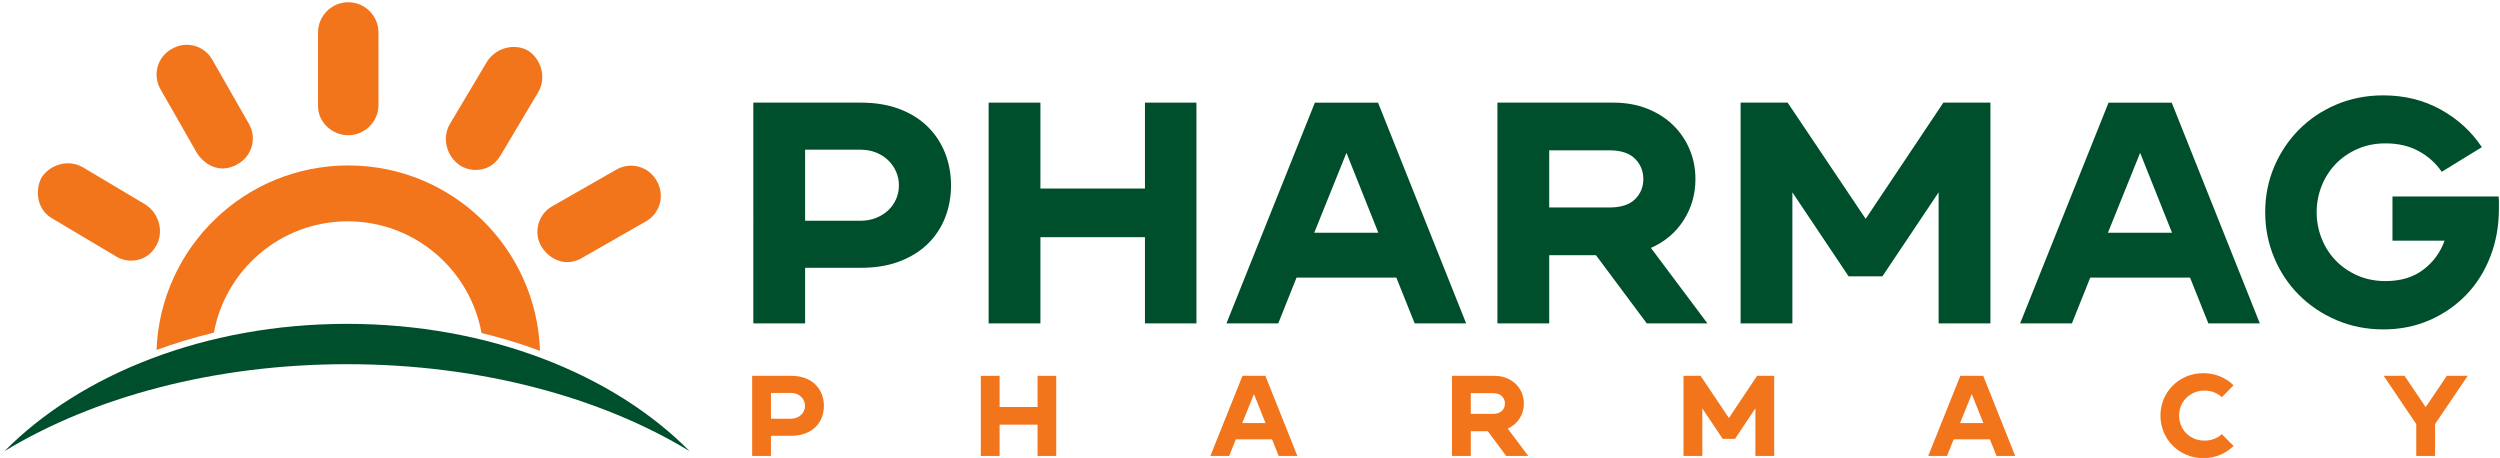
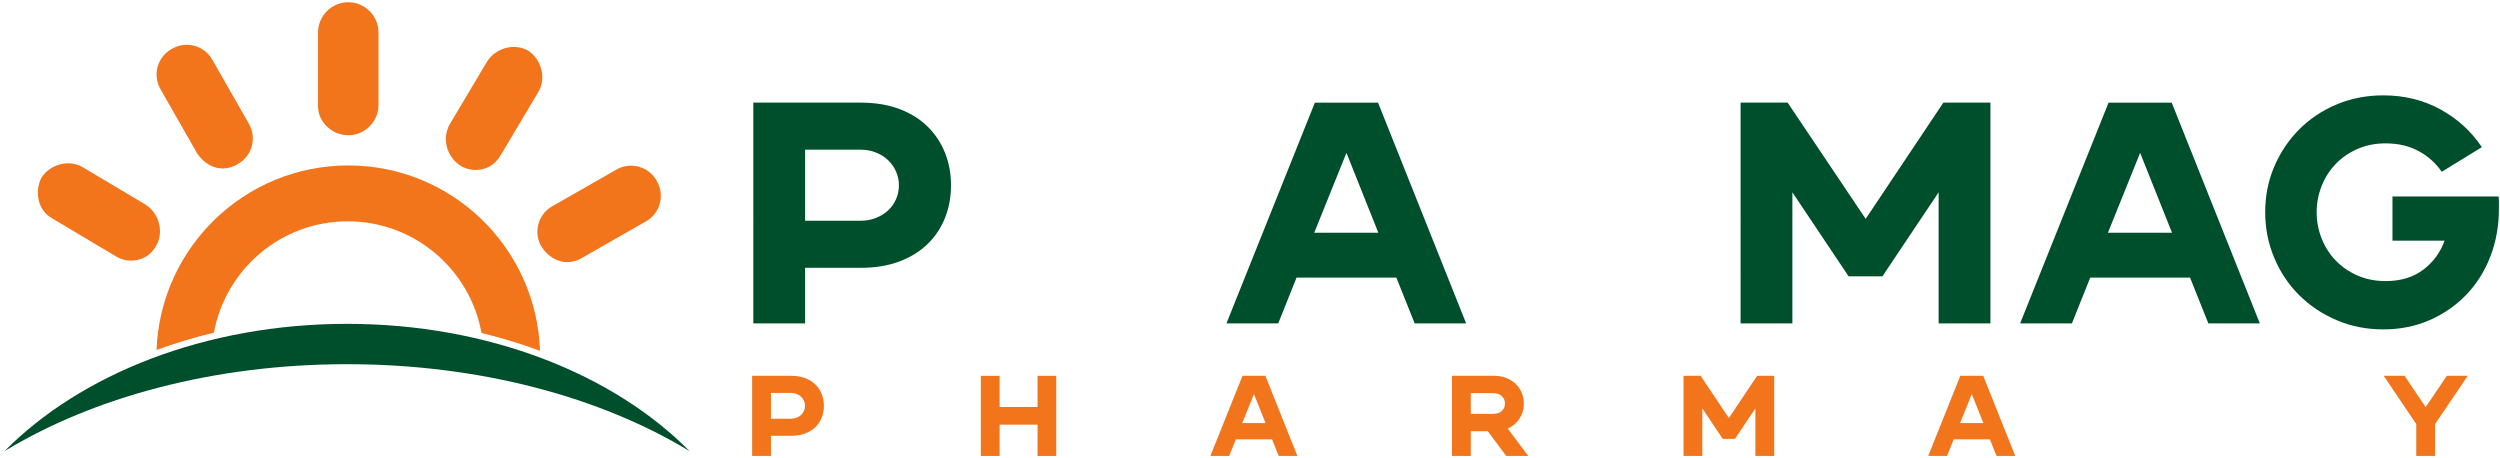
<svg xmlns="http://www.w3.org/2000/svg" id="Layer_1" viewBox="0 0 367.462 67.309">
  <defs>
    <style>      .st0 {        fill: #f2741b;      }      .st1 {        fill: #004f2c;      }    </style>
  </defs>
  <g>
    <path class="st1" d="M126.51,15.085c2.166,0,4.077.317,5.733.952,1.655.634,3.041,1.509,4.155,2.623,1.114,1.114,1.957,2.407,2.53,3.876.573,1.47.859,3.041.859,4.712s-.286,3.242-.859,4.712c-.573,1.47-1.416,2.755-2.53,3.853-1.114,1.099-2.5,1.966-4.155,2.6-1.656.635-3.567.951-5.733.951h-8.17v8.171h-7.613V15.085h15.784ZM126.464,32.447c.836,0,1.602-.139,2.298-.418.696-.278,1.292-.65,1.788-1.114.495-.464.882-1.014,1.161-1.648.278-.634.417-1.307.417-2.02,0-.711-.139-1.385-.417-2.02-.279-.634-.666-1.191-1.161-1.671-.496-.479-1.091-.859-1.788-1.138-.696-.278-1.462-.417-2.298-.417h-8.124v10.445h8.124Z" />
-     <path class="st1" d="M175.858,15.085v32.449h-7.567v-12.673h-15.366v12.673h-7.613V15.085h7.613v12.627h15.366v-12.627h7.567Z" />
    <path class="st1" d="M215.501,47.535h-7.566l-2.692-6.731h-14.669l-2.692,6.731h-7.613l12.998-32.449h9.285l12.951,32.449ZM202.595,34.211l-4.688-11.745-4.735,11.745h9.423Z" />
-     <path class="st1" d="M250.967,47.535h-8.913l-7.474-10.027h-6.87v10.027h-7.613V15.085h17.037c1.825,0,3.481.294,4.967.882,1.485.588,2.754,1.393,3.807,2.414,1.052,1.021,1.864,2.213,2.438,3.575.572,1.362.858,2.816.858,4.363,0,2.229-.58,4.248-1.741,6.059-1.16,1.81-2.762,3.165-4.805,4.062l8.31,11.095ZM236.531,30.497c1.701,0,2.963-.402,3.783-1.207.819-.804,1.229-1.794,1.229-2.971,0-1.176-.41-2.174-1.229-2.994-.82-.819-2.082-1.23-3.783-1.23h-8.82v8.402h8.82Z" />
    <path class="st1" d="M292.562,47.535h-7.613v-19.265l-8.264,12.348h-4.967l-8.264-12.348v19.265h-7.613V15.085h6.917l11.467,17.083,11.42-17.083h6.917v32.449Z" />
    <path class="st1" d="M332.161,47.535h-7.567l-2.692-6.731h-14.669l-2.692,6.731h-7.613l12.998-32.449h9.284l12.952,32.449ZM319.255,34.211l-4.688-11.745-4.735,11.745h9.424Z" />
    <path class="st1" d="M367.255,28.872c.03.279.047.565.047.859v.952c0,2.507-.418,4.844-1.254,7.01-.835,2.167-2.012,4.039-3.528,5.617-1.517,1.579-3.312,2.825-5.385,3.737s-4.349,1.369-6.824,1.369c-2.477,0-4.774-.457-6.894-1.369-2.12-.912-3.954-2.143-5.501-3.691-1.548-1.547-2.762-3.372-3.645-5.477-.882-2.105-1.322-4.333-1.322-6.686,0-2.383.44-4.611,1.322-6.685.883-2.073,2.097-3.892,3.645-5.455,1.547-1.562,3.381-2.792,5.501-3.69,2.119-.897,4.417-1.346,6.894-1.346,3.095,0,5.896.689,8.402,2.066,2.507,1.377,4.534,3.226,6.082,5.547l-5.896,3.621c-.867-1.269-1.997-2.282-3.39-3.041-1.393-.758-3.017-1.137-4.874-1.137-1.517,0-2.901.279-4.155.835-1.253.557-2.32,1.3-3.203,2.229-.882.928-1.562,2.004-2.042,3.227-.48,1.223-.72,2.5-.72,3.83,0,1.331.239,2.608.72,3.83.479,1.223,1.16,2.298,2.042,3.227.883.928,1.95,1.671,3.203,2.229,1.254.557,2.639.835,4.155.835,2.229,0,4.077-.558,5.548-1.671,1.47-1.114,2.514-2.537,3.133-4.271h-7.659v-6.5h15.598Z" />
  </g>
  <g>
    <path class="st0" d="M116.283,55.241c.786,0,1.479.115,2.081.346.601.23,1.104.548,1.508.952s.71.873.918,1.407c.208.533.312,1.103.312,1.709,0,.607-.104,1.177-.312,1.71-.208.534-.514,1-.918,1.398-.404.399-.907.714-1.508.943-.601.23-1.294.346-2.081.346h-2.965v2.965h-2.763v-11.776h5.728ZM116.266,61.541c.304,0,.582-.051.834-.151.253-.101.469-.235.649-.404.179-.169.32-.368.421-.599.101-.229.152-.474.152-.732,0-.258-.051-.502-.152-.732s-.242-.433-.421-.606c-.18-.175-.396-.312-.649-.413-.252-.102-.53-.151-.834-.151h-2.948v3.79h2.948Z" />
    <path class="st0" d="M155.25,55.241v11.776h-2.746v-4.599h-5.576v4.599h-2.763v-11.776h2.763v4.583h5.576v-4.583h2.746Z" />
    <path class="st0" d="M190.695,67.017h-2.746l-.977-2.442h-5.323l-.978,2.442h-2.763l4.717-11.776h3.369l4.7,11.776ZM186.012,62.182l-1.702-4.262-1.718,4.262h3.42Z" />
    <path class="st0" d="M224.625,67.017h-3.235l-2.712-3.639h-2.493v3.639h-2.763v-11.776h6.183c.662,0,1.264.107,1.803.32.539.214.999.506,1.381.877.382.37.677.803.885,1.297s.312,1.021.312,1.583c0,.81-.211,1.542-.632,2.198-.421.658-1.002,1.148-1.743,1.475l3.016,4.026ZM219.385,60.834c.617,0,1.075-.146,1.372-.438.298-.293.447-.652.447-1.079s-.149-.788-.447-1.087c-.297-.297-.755-.445-1.372-.445h-3.201v3.049h3.201Z" />
    <path class="st0" d="M260.777,67.017h-2.763v-6.991l-2.998,4.48h-1.803l-2.999-4.48v6.991h-2.763v-11.776h2.51l4.161,6.2,4.145-6.2h2.51v11.776Z" />
    <path class="st0" d="M296.206,67.017h-2.746l-.977-2.442h-5.323l-.978,2.442h-2.763l4.717-11.776h3.369l4.7,11.776ZM291.523,62.182l-1.702-4.262-1.718,4.262h3.42Z" />
-     <path class="st0" d="M324.037,64.76c.528,0,1.003-.085,1.424-.254.421-.168.794-.398,1.12-.689l1.719,1.734c-.573.562-1.235,1-1.988,1.314s-1.572.472-2.46.472c-.898,0-1.732-.166-2.501-.497-.77-.331-1.436-.777-1.997-1.34-.562-.561-1.002-1.224-1.322-1.987s-.479-1.573-.479-2.427c0-.864.159-1.673.479-2.426.32-.752.761-1.412,1.322-1.979.562-.567,1.228-1.014,1.997-1.34.769-.326,1.603-.488,2.501-.488.888,0,1.707.157,2.46.471.753.315,1.415.754,1.988,1.314l-1.719,1.735c-.326-.292-.699-.524-1.12-.699-.421-.174-.896-.261-1.424-.261-.572,0-1.089.102-1.55.303-.461.203-.854.473-1.179.809-.326.338-.576.728-.75,1.172-.175.443-.262.906-.262,1.389,0,.483.087.947.262,1.391.174.443.424.834.75,1.171.325.337.718.606,1.179.809s.978.304,1.55.304Z" />
    <path class="st0" d="M362.717,55.241l-4.802,7.093v4.684h-2.763v-4.684l-4.784-7.093h3.065l3.1,4.6,3.117-4.6h3.066Z" />
  </g>
  <g>
    <g>
      <path class="st0" d="M51.189,19.876c2.443,0,4.442-1.999,4.442-4.442V4.772c0-2.443-1.999-4.442-4.442-4.442s-4.442,1.999-4.442,4.442v10.884c0,2.221,1.999,4.22,4.442,4.22Z" />
      <path class="st0" d="M67.625,24.318c.666.444,1.555.666,2.221.666,1.555,0,2.887-.666,3.776-2.221l5.553-9.329c1.111-1.999.444-4.664-1.555-5.997-1.999-1.111-4.664-.444-5.997,1.555l-5.553,9.329c-1.111,1.999-.444,4.664,1.555,5.997Z" />
      <path class="st0" d="M21.425,30.093l-9.329-5.553c-1.999-1.111-4.664-.444-5.997,1.555-1.111,2.221-.444,4.887,1.555,5.997l9.329,5.553c.666.444,1.555.666,2.221.666,1.555,0,2.887-.666,3.776-2.221,1.111-1.999.444-4.664-1.555-5.997Z" />
      <path class="st0" d="M96.5,26.539c-1.111-1.999-3.776-2.887-5.997-1.555l-9.329,5.331c-1.999,1.111-2.887,3.776-1.555,5.997.888,1.333,2.221,2.221,3.776,2.221.666,0,1.555-.222,2.221-.666l9.329-5.331c1.999-1.111,2.887-3.776,1.555-5.997Z" />
      <path class="st0" d="M28.977,22.541c.888,1.333,2.221,2.221,3.776,2.221.666,0,1.555-.222,2.221-.666,1.999-1.111,2.887-3.776,1.555-5.997l-5.331-9.329c-1.111-1.999-3.776-2.887-5.997-1.555-1.999,1.111-2.887,3.776-1.555,5.997l5.331,9.329Z" />
    </g>
    <path class="st1" d="M51.009,53.53c19.593,0,37.351,4.878,50.349,12.785-11.182-11.32-29.558-18.714-50.349-18.714-20.791,0-39.167,7.394-50.349,18.713,12.999-7.906,30.756-12.784,50.349-12.784Z" />
    <path class="st0" d="M31.441,48.896c1.717-9.308,9.86-16.365,19.665-16.365,9.823,0,17.976,7.082,19.673,16.415,2.971.723,5.845,1.595,8.594,2.621-.507-15.134-12.927-27.249-28.184-27.249-15.214,0-27.609,12.047-28.181,27.121,2.702-.992,5.519-1.843,8.433-2.543Z" />
  </g>
</svg>